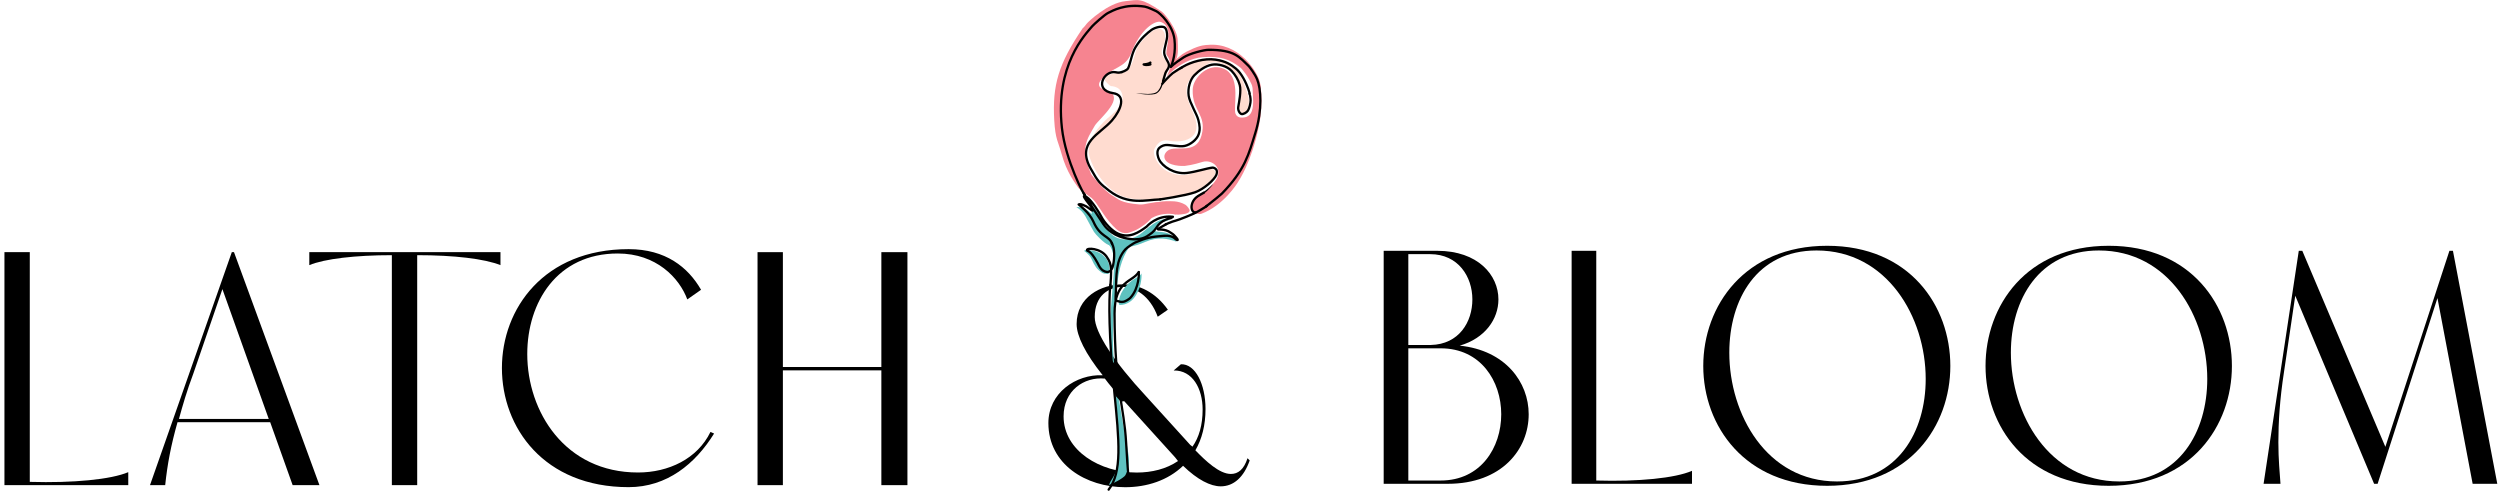
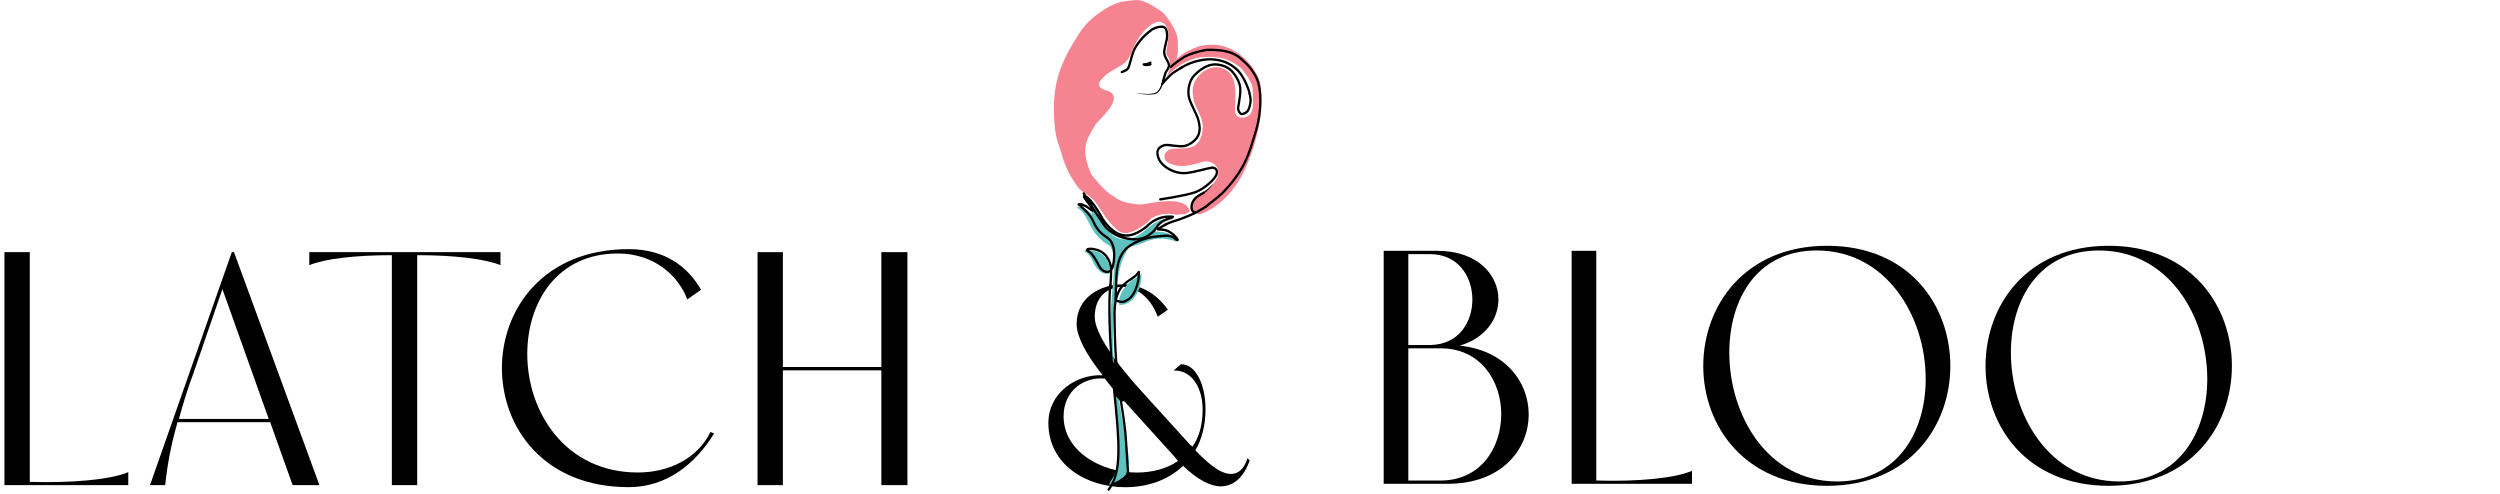
<svg xmlns="http://www.w3.org/2000/svg" viewBox="86.63 43.58 2226.81 440.29" style="fill-rule:evenodd;clip-rule:evenodd;stroke-linecap:round;stroke-linejoin:round;stroke-miterlimit:1.5;" xml:space="preserve" version="1.1">
  <g transform="matrix(1,0,0,1,-12964.4,0)">
    <g transform="matrix(1,0,0,0.225,2630.85,0)" id="Design3">
      <rect style="fill:none;" height="2400" width="2400" y="0" x="10333.6" />
      <g transform="matrix(1,0,0,4.454,0.591,0)" id="Layer3">
        <g transform="matrix(6.45,0,0,5.949,-58488.9,-10341.9)">
          <path style="fill-rule:nonzero;" d="M10701.2,1818.22L10701.2,1816.28C10698.8,1817.38 10693.6,1817.92 10687.6,1817.73L10687.6,1783.41L10684.1,1783.41L10684.1,1818.22L10701.2,1818.22Z" />
          <path style="fill-rule:nonzero;" d="M10706.3,1818.22C10706.6,1815.09 10707.1,1812.25 10708,1808.82L10720.8,1808.82L10723.9,1818.22L10727.6,1818.22L10715.8,1783.41L10715.5,1783.41L10704.2,1818.22L10706.3,1818.22ZM10708.2,1808.33C10708.7,1806.34 10709.3,1804.1 10710.2,1801.51L10714.2,1788.93L10720.6,1808.33L10708.2,1808.33Z" />
          <path style="fill-rule:nonzero;" d="M10741.1,1818.22L10741.1,1783.86C10746.2,1783.86 10750.4,1784.4 10752.6,1785.35L10752.6,1783.41L10726.2,1783.41L10726.2,1785.35C10728.3,1784.4 10732.6,1783.86 10737.6,1783.86L10737.6,1818.22L10741.1,1818.22Z" />
          <path style="fill-rule:nonzero;" d="M10770.3,1782.96C10758.6,1782.96 10752.8,1791.86 10752.8,1800.72C10752.8,1809.62 10758.6,1818.52 10770.3,1818.52C10775.6,1818.52 10779.5,1815.04 10782.1,1810.51L10781.6,1810.27C10779.8,1814.29 10775.8,1816.33 10771.6,1816.33C10761.5,1816.33 10756.3,1807.23 10756.3,1798.63C10756.3,1790.92 10760.4,1783.61 10768.8,1783.61C10774.1,1783.61 10777.3,1787.24 10778.4,1790.47L10780.3,1789.03C10778.5,1785.65 10775.4,1782.96 10770.3,1782.96Z" />
          <path style="fill-rule:nonzero;" d="M10791.6,1818.22L10791.6,1801.07L10805.2,1801.07L10805.2,1818.22L10808.8,1818.22L10808.8,1783.41L10805.2,1783.41L10805.2,1800.57L10791.6,1800.57L10791.6,1783.41L10788.1,1783.41L10788.1,1818.22L10791.6,1818.22Z" />
        </g>
        <g transform="matrix(6.45,0,0,5.949,-57544.2,-10343.1)">
          <path style="fill-rule:nonzero;" d="M10681.8,1809.14C10681.8,1815.32 10687,1818.73 10692.4,1818.73C10695.4,1818.73 10698.3,1817.72 10700.4,1815.53C10702.4,1817.63 10704.2,1818.6 10705.6,1818.6C10707.4,1818.6 10708.8,1817.21 10709.6,1814.73L10709.3,1814.4C10708.8,1816.08 10708,1816.75 10707,1816.75C10705.4,1816.75 10703.5,1814.78 10702.1,1813.22C10703,1811.54 10703.5,1809.48 10703.5,1807.04C10703.5,1803.35 10702.1,1800.28 10700.1,1800.36L10699.1,1801.29C10701.7,1801.24 10703.1,1803.98 10703.1,1807.13C10703.1,1809.44 10702.6,1811.29 10701.7,1812.67C10701.6,1812.59 10701.5,1812.51 10701.4,1812.42L10695.3,1805.15C10690.9,1800.02 10688.2,1795.65 10688.2,1793.3C10688.2,1790.11 10690.1,1788.8 10692.1,1788.8C10693.7,1788.85 10695.8,1790.02 10696.9,1793.26L10698.3,1792.21C10696.6,1789.6 10694.3,1788.42 10692.1,1788.42C10689,1788.42 10685.7,1790.36 10685.7,1794.35C10685.7,1796.12 10686.9,1798.76 10689.3,1802C10685.6,1801.83 10681.8,1804.65 10681.8,1809.14ZM10689.6,1802.5C10690.2,1803.39 10690.9,1804.27 10691.7,1805.19L10699.3,1814.27C10699.4,1814.44 10699.6,1814.65 10699.7,1814.82C10698.1,1816 10696.1,1816.54 10694,1816.54C10689,1816.54 10683.9,1813.31 10683.9,1808.14C10683.9,1804.31 10686.7,1802.21 10689.6,1802.5Z" />
        </g>
        <g transform="matrix(6.27,0,0,5.949,-56492.8,-10343.1)">
          <path style="fill-rule:nonzero;" d="M10868.4,1818.22L10877.5,1818.22C10885.2,1818.22 10889,1813.05 10889,1807.83C10889,1803.05 10885.7,1798.28 10879.2,1797.58C10882.8,1796.49 10884.7,1793.61 10884.7,1790.67C10884.7,1787.04 10881.8,1783.41 10876,1783.41L10868.4,1783.41L10868.4,1818.22ZM10871.9,1783.91L10875,1783.91C10879,1783.91 10881,1787.29 10881,1790.67C10881,1794.05 10879.1,1797.38 10875.1,1797.48L10871.9,1797.48L10871.9,1783.91ZM10871.9,1797.98L10876.5,1797.98C10882.2,1797.98 10885.1,1802.9 10885.1,1807.83C10885.1,1812.8 10882.2,1817.73 10876.5,1817.73L10871.9,1817.73L10871.9,1797.98Z" />
          <path style="fill-rule:nonzero;" d="M10912.2,1818.22L10912.2,1816.28C10909.8,1817.38 10904.6,1817.92 10898.6,1817.73L10898.6,1783.41L10895.1,1783.41L10895.1,1818.22L10912.2,1818.22Z" />
          <path style="fill-rule:nonzero;" d="M10931.4,1818.52C10943.1,1818.52 10948.9,1809.57 10948.9,1800.62C10948.9,1791.62 10943.1,1782.66 10931.4,1782.66C10919.7,1782.66 10913.8,1791.62 10913.8,1800.62C10913.8,1809.57 10919.7,1818.52 10931.4,1818.52ZM10932.8,1817.87C10922.8,1817.87 10917.5,1807.83 10917.5,1798.63C10917.5,1790.67 10921.4,1783.36 10929.9,1783.36C10939.9,1783.36 10945.4,1793.31 10945.4,1802.56C10945.4,1810.46 10941.4,1817.87 10932.8,1817.87Z" />
          <path style="fill-rule:nonzero;" d="M10971.4,1818.52C10983.1,1818.52 10988.9,1809.57 10988.9,1800.62C10988.9,1791.62 10983.1,1782.66 10971.4,1782.66C10959.7,1782.66 10953.9,1791.62 10953.9,1800.62C10953.9,1809.57 10959.7,1818.52 10971.4,1818.52ZM10972.9,1817.87C10962.9,1817.87 10957.5,1807.83 10957.5,1798.63C10957.5,1790.67 10961.5,1783.36 10970,1783.36C10980,1783.36 10985.4,1793.31 10985.4,1802.56C10985.4,1810.46 10981.4,1817.87 10972.9,1817.87Z" />
-           <path style="fill-rule:nonzero;" d="M10998.4,1783.41L10993.4,1818.22L10995.8,1818.22C10995.7,1816.68 10995.5,1814.59 10995.5,1812.01C10995.5,1809.07 10995.7,1805.59 10996.3,1801.51L10997.9,1790.12L11009.1,1818.22L11009.6,1818.22L11018.1,1790.47L11023.1,1818.22L11026.6,1818.22L11020.3,1783.41L11019.8,1783.41L11010.7,1812.7L10998.9,1783.41L10998.4,1783.41Z" />
        </g>
      </g>
      <g transform="matrix(0.211,0,0,0.94,9043.43,34.962)">
        <g transform="matrix(0.973,0,0,1,5282.72,11.247)">
          <path style="fill:rgb(94,194,192);" d="M6195.17,1176.47C6153.01,1184 6152.99,1179.35 6110.45,1183.29C6086.43,1185.51 6051.4,1163.02 6077.48,1180.21C6156.9,1232.6 6059.64,1437.78 6105.62,1741.52C6120.68,1840.94 6134.16,2033.18 6130.37,2075.89C6122.68,2162.63 6104.64,2160.75 6087.66,2199.76C6102.5,2196.86 6154.09,2169.26 6159.45,2158.56C6189.81,2097.9 6171.35,2078.74 6138.38,1882.05C6114.95,1742.31 6081.59,1591.68 6129.66,1315.32C6131.77,1303.22 6145.7,1223.1 6195.17,1176.47Z" />
        </g>
        <g transform="matrix(0.973,0,0,1,10239.5,11.247)">
          <path style="fill:rgb(94,194,192);" d="M1043.6,1441.86C1036.22,1442.11 1036.73,1439.53 1036.58,1432.16C1035.97,1401.46 1060.66,1355.89 1109.94,1328.88C1118.61,1324.13 1127.98,1317.37 1129.49,1316.28C1129.85,1316.01 1129.63,1315.9 1133.15,1311.95C1134.57,1310.35 1134.6,1307.54 1134.81,1309.69C1136.46,1326.64 1132.36,1377.21 1102.31,1412.66C1086.08,1431.8 1065.13,1441.14 1043.6,1441.86Z" />
        </g>
        <g transform="matrix(0.973,0,0,1,10239.5,11.247)">
          <path style="fill:rgb(94,194,192);" d="M886.636,1213.22C884.847,1215.9 893.894,1217.86 908.207,1233.79C921.017,1248.04 920.965,1260.35 937.756,1283.69C943.01,1290.99 950.791,1296.92 952.075,1297.9C961.965,1305.43 965.264,1310.95 988.026,1311.09C990.14,1311.1 994.548,1313.33 996.263,1296.56C997.427,1285.18 992.809,1265 989.176,1258.78C985.269,1252.08 969.232,1217.43 912.425,1211.51C909.267,1211.18 901.061,1211.06 900.073,1211.05C898.382,1211.03 888.618,1210.25 886.636,1213.22Z" />
        </g>
        <g transform="matrix(0.973,0,0,1,5282.72,11.247)">
-           <path style="fill:rgb(255,220,208);" d="M6327.9,495.65C6335.48,462.523 6361.69,443.698 6338.24,417.002C6298.44,371.671 6325.04,364.972 6330.72,326.408C6337.72,278.907 6302.03,256.764 6250.01,310.79C6210.98,351.315 6210.46,351.909 6194.75,405.603C6193.17,410.99 6180.38,454.702 6152.28,461.444C6138.32,464.796 6077.69,462.021 6069.69,494.018C6068.69,497.986 6091.38,518.912 6095.86,520.193C6097.1,520.546 6150.15,519.137 6147.05,574.871C6145.52,602.3 6102.74,638.575 6097.61,642.927C6091.54,648.073 6003.59,710.578 5999.88,795.908C5998.32,831.822 6067.76,978.857 6182.58,993.673C6291.87,1007.77 6304.85,1001.14 6384.35,982.356C6402.85,977.987 6421.54,979.817 6463.46,961.84C6541.88,928.213 6593.19,853.494 6496.85,871.857C6468.18,877.323 6422.77,913.361 6349.85,883.156C6299.7,862.384 6272.73,805.249 6286.08,783.07C6295.07,768.152 6310.02,741.29 6349.85,750.511C6379.72,757.425 6495.15,759.351 6461.75,655.42C6448.74,614.916 6416.74,571.955 6426.44,519.053C6432.04,488.537 6467.53,462.784 6510.01,431.197C6549.16,402.088 6656.78,426.551 6653.11,562.656C6651.68,615.575 6634.43,632.369 6668.23,634.783C6685.29,636.002 6701.65,600.381 6692.66,564.401C6687.28,542.876 6660.4,469.315 6637.4,446.321C6579.91,388.832 6478.66,386.264 6365.96,461.132C6349.03,472.384 6345.54,488.241 6327.9,495.65Z" />
-         </g>
+           </g>
        <g transform="matrix(0.973,0,0,1,10239.5,11.247)">
          <path style="fill:rgb(246,132,144);" d="M1235.67,826.14C1248.19,857.431 1312.73,857.49 1322.98,856.362C1356.97,852.62 1393.39,841.412 1399.37,839.572C1441.72,826.542 1495.07,868.791 1453.52,921.422C1432.48,948.076 1422.65,956.417 1407.79,964.509C1398.57,969.532 1385.47,973.27 1372.51,986.062C1313.82,1043.99 1378.21,1063.65 1393.5,1058.26C1487.89,1024.94 1548.58,933.601 1555.52,921.002C1557.11,918.114 1611.94,841.58 1644.08,688.884C1665.69,586.23 1653.01,488.301 1636.95,487.408C1587.75,484.675 1651.59,624.561 1591.2,649.429C1584.42,652.219 1541.53,663.091 1540.41,623.824C1538.99,574.175 1562.84,459.659 1474.93,442.076C1414.74,430.039 1358.79,488.458 1356.98,533.58C1353.27,626.268 1419.83,639.88 1395.18,727.92C1371.55,812.298 1282.78,767.027 1249.11,791.721C1246.72,793.469 1228.08,807.144 1235.67,826.14Z" />
        </g>
        <g transform="matrix(0.973,0,0,1,10239.5,11.247)">
          <path style="fill:rgb(94,194,192);" d="M1286.98,1175.73C1261.12,1113.35 1176.08,1147.67 1193.6,1121.04C1215.99,1087 1231.49,1094.42 1256.63,1083.09C1209.53,1066.52 1151.96,1129.72 1126.83,1145.39C1065.07,1183.9 1004.6,1167.35 973.492,1102.01C943.396,1038.81 923.187,1027.57 900.924,1002.32C897.838,998.823 897.617,999.497 893.4,997.494C922.107,1042.14 919.488,1054.11 918.348,1059.32C911.624,1050.83 885.235,1026.63 852.118,1029.45C891.566,1054.51 890.186,1070.92 928.654,1134.31C934.434,1143.83 973.117,1183.35 991.814,1189.01C1003.36,1192.5 1054.82,1217.31 1149.99,1176.97C1207.39,1152.64 1248.59,1162.77 1286.98,1175.73Z" />
        </g>
        <g transform="matrix(0.973,0,0,1,5282.72,11.247)">
          <path style="fill:rgb(246,132,144);" d="M6338.04,1042.5C6356.91,1055.49 6359.8,1058.58 6366.78,1058.73C6367.56,1058.75 6367.31,1059.66 6376.27,1060.59C6379.9,1060.96 6379.8,1061.53 6383.51,1061.2C6384.71,1061.1 6387.24,1061.73 6387.77,1061.68C6401.7,1060.16 6438.06,1060.01 6438.1,1043.19C6438.11,1039.83 6427.65,1024.54 6419.75,1019.99C6386.59,1000.9 6352.79,1005.7 6337.93,1004.85C6326.65,1004.2 6252.05,1012.48 6262.62,1027.45C6272.83,1041.89 6338.65,1037.64 6347.16,1046.74" />
        </g>
        <g transform="matrix(0.973,0,0,1,5282.72,11.247)">
          <path style="fill:rgb(246,132,144);" d="M6350.57,1040.83C6370.55,1049.91 6381.17,1061.1 6378.37,1060.64C6345.31,1055.32 6308.17,1057.09 6273.16,1075.97C6268.93,1078.26 6265.75,1089.76 6218.74,1119.02C6205.12,1127.5 6191.12,1131.86 6181.22,1135.45C6145.39,1148.43 6122.54,1126.13 6105.72,1109.22C6060.56,1063.8 6040.56,1014.83 6012.17,990.993C6007.76,987.292 5960.63,957.029 5953.68,946.611C5942.64,930.047 5904.29,884.444 5882.29,805.264C5868.43,755.37 5855.04,745 5850.47,662.786C5842.33,516.183 5868.29,427.62 5973.95,276.669C5975.19,274.906 5976.74,276.341 5992,256.722C5997.94,249.086 6084.27,169.356 6159.55,162.516C6216.51,157.34 6223.54,145.344 6316.16,205.841C6330.89,215.461 6385.27,283.285 6386.08,326.949C6386.61,355.356 6391.85,390.142 6375.65,414.599C6373.87,417.278 6375.77,417.876 6355.81,449.529C6355.44,450.103 6350.6,458.553 6350.98,456.324C6360.34,400.51 6337.15,395.857 6336.75,383.158C6335.86,354.506 6369.62,270.269 6313.83,250.344C6287.95,241.104 6222.99,283.078 6185.77,378.778C6158.4,449.168 6101.83,435.695 6053.27,494.661C6027.4,526.07 6069.09,536.493 6072.74,537.405C6171.46,562.085 6042.28,660.061 6026.51,686.882C5992.6,744.522 5960.86,780.831 6011.47,892.176C6012.02,893.371 6064.87,961.189 6106.93,983.838C6130.57,996.567 6136.2,1011.73 6220.78,1018.77C6242.75,1020.61 6268.29,1008.36 6311.38,1009.1C6340.59,1009.61 6335.87,1034.15 6350.57,1040.83Z" />
        </g>
        <g transform="matrix(0.973,0,0,1,5282.72,11.247)">
          <path style="fill:rgb(246,132,144);" d="M6743.64,507.679C6733.97,459.549 6651.41,333.755 6515.85,346.816C6512.26,347.161 6486.34,345.439 6437.62,369.18C6427.28,374.216 6423.63,375.035 6407.39,385C6407.34,385.034 6377.19,407.548 6369.57,417.694C6365.47,423.167 6359.54,434.539 6354.08,446.055C6346.28,462.506 6337.66,482.46 6338.24,481.917C6340.37,479.961 6342.43,475.849 6346.77,471.715C6351.69,467.02 6358.43,460.52 6367.09,453.44C6395.12,430.523 6443.04,401.748 6495.16,398.243C6570.83,393.155 6611.84,406.348 6660.17,443.878C6661.34,444.784 6695.59,479.201 6713.42,529.59C6723.34,557.602 6727.91,581.482 6744.96,555.855C6746.43,553.642 6745.95,553.441 6744.93,522.624C6744.85,520.088 6745.92,519.054 6743.64,507.679Z" />
        </g>
        <g>
          <g transform="matrix(0.973,0,0,1,10239.5,11.247)">
            <path style="fill:none;stroke:black;stroke-width:10px;" d="M999.803,1357.24C992.069,1421.71 993.132,1577 1016.29,1802.75C1038.47,2019.04 1051.1,2146 992.268,2219.53" />
          </g>
          <g transform="matrix(0.973,0,0,1,10239.5,11.247)">
            <path style="fill:none;stroke:black;stroke-width:10px;" d="M999.53,1359.83C1000.31,1356.66 1004.76,1304.65 1001.93,1283.78C999.968,1269.35 997.898,1258.23 983.031,1237.91C956.969,1202.3 896.342,1200.23 898.024,1211.4C898.865,1216.97 911.73,1206.97 944.05,1264.79C951.836,1278.71 958.936,1299.1 984.611,1303C987.188,1303.4 1002.76,1303.29 1009.19,1282.89C1017.49,1256.55 1019.01,1213.31 1011.21,1193.29C1008.8,1187.1 1008.65,1187.25 1005.76,1181.35" />
          </g>
          <g transform="matrix(0.973,0,0,1,10239.5,11.247)">
            <path style="fill:none;stroke:black;stroke-width:10px;" d="M1007.35,1184.67C995.231,1149.23 956.294,1158.54 925.797,1090.37C909.386,1053.68 863.729,1020.11 862.128,1018.73C868.875,1017.35 869.768,1014.7 895.057,1026.8C905.718,1031.9 932.613,1058.31 920.98,1034.39C918.618,1029.54 860.275,964.681 897.033,987.756C918.972,1001.53 952.902,1055.38 960.257,1069.63C973.594,1095.48 1006.47,1130.89 1034.42,1142.24C1083.58,1162.21 1122.42,1136.67 1156.72,1112.37C1158.54,1111.08 1200.14,1062.2 1271.15,1070.71C1258.23,1080.38 1256.31,1075.75 1241.34,1082.12C1195.56,1101.61 1207.03,1122.1 1168.83,1146.12C1159.23,1152.16 1133.02,1176.34 1061.01,1159.82C999.661,1145.74 973.396,1107.36 968.417,1100.08C925.095,1036.77 925.027,1037.02 884.184,972.058" />
          </g>
          <g transform="matrix(0.973,0,0,1,10239.5,11.247)">
-             <path style="fill:none;stroke:black;stroke-width:10px;" d="M888.69,977.519C888.321,986.192 805.258,835.192 789.48,696.076C759.373,430.612 891.803,302.031 920.997,268.126C926.685,261.521 974.862,218.919 990.485,211.763C1009.83,202.901 1060.94,172.366 1149.45,185.569C1161.67,187.392 1194.91,202.909 1198.74,204.698C1216.86,213.155 1270.59,264.47 1277.74,323.231C1284.41,378.111 1270.71,423.82 1260.87,439.265" />
-           </g>
+             </g>
          <g transform="matrix(0.973,0,0,1,5282.72,11.247)">
            <path style="fill:none;stroke:black;stroke-width:10px;" d="M6356.57,439.064C6365.12,432.764 6365.56,428.313 6411.75,399.207C6437.64,382.891 6499.85,367.626 6519.29,367.527C6633.74,366.943 6653.39,397.883 6694.65,436.288C6696.77,438.26 6721.38,468.477 6731.36,492.882C6746.98,531.025 6754.44,618.72 6722.89,717.641C6694.48,806.711 6678.96,871.98 6578.04,972.757C6573.63,977.158 6539.63,1004.38 6509.01,1027.23" />
          </g>
          <g transform="matrix(0.973,0,0,1,5282.72,11.247)">
            <path style="fill:none;stroke:black;stroke-width:10px;" d="M6403.45,442.463C6401.16,442.665 6372.26,459.78 6364.14,465.922C6351.69,475.333 6320.84,507.555 6319.65,510.087" />
          </g>
          <g transform="matrix(0.973,0,0,1,5282.72,11.247)">
            <path style="fill:none;stroke:black;stroke-width:10px;" d="M6699,553.925C6698.63,552.245 6698.85,549.955 6692.24,531.88C6683.32,507.545 6663.16,465.718 6638.72,446.625C6617.43,429.992 6595.6,415.17 6549.92,408.809C6500.85,401.977 6443.78,419.024 6409.97,438.184C6405.6,440.66 6401.99,442.714 6398.9,444.507" />
          </g>
          <g transform="matrix(0.973,0,0,1,5282.72,11.247)">
-             <path style="fill:none;stroke:black;stroke-width:10px;" d="M6310.37,997.411C6246.68,999.206 6171.53,1022.87 6088.09,960.28C6049.24,931.144 6041.23,924.608 6008.25,866.897C5945.54,757.141 6047.76,723.918 6100.67,665.13C6141.88,619.342 6163.24,558.151 6105.99,549.974C6019.23,537.579 6067.1,451.908 6117.12,461.912C6129.95,464.479 6132.16,463.833 6143.78,461.087" />
-           </g>
+             </g>
          <g transform="matrix(0.973,0,0,1,5282.72,11.247)">
            <path style="fill:none;stroke:black;stroke-width:10px;" d="M6310.37,997.3C6310.37,997.3 6421.29,981.376 6461.41,967.412C6501.24,953.551 6544.9,914.375 6553.69,894.479C6556.48,888.159 6557.48,878.93 6554.71,873.777C6551.94,868.624 6543.84,862.914 6537.08,863.559C6515.65,865.605 6463.64,881.762 6426.15,886.051C6371.86,892.264 6319.96,859.29 6305.22,829.042C6300.69,819.756 6294.02,799.891 6301.87,786.277C6307.11,777.197 6320.81,769.725 6332.86,768.478C6352.2,766.477 6391.82,777.182 6416.19,772.314C6441.58,767.24 6469.68,745.163 6477.3,722.883C6484.26,702.53 6481.41,685.176 6476,663.871C6469.13,636.798 6438.21,591.13 6433.73,561.054C6428.86,528.394 6440.28,492.904 6458.32,474.671C6478.4,454.37 6506.42,435.299 6533.9,430.202C6561.22,425.137 6600.23,435.487 6620.62,456.716C6635.55,472.264 6649,492.884 6655.48,515.783C6662.5,540.615 6652.14,588.908 6648.7,608.99C6646.7,620.613 6654.58,635.912 6663.22,637.792C6670.48,639.37 6684.9,632.011 6690.82,623.512C6697.52,613.895 6702.51,591.707 6702.45,580.09C6702.4,570.498 6698.66,551.087 6698.27,551.277" />
          </g>
          <g transform="matrix(0.973,0,0,1,5282.72,11.247)">
            <path style="fill:none;stroke:black;stroke-width:10px;" d="M6301.47,1122.35C6300.61,1121.08 6301.71,1120.94 6335.9,1101.93" />
          </g>
          <g transform="matrix(0.973,0,0,1,10239.5,11.247)">
            <path style="fill:none;stroke:black;stroke-width:10px;" d="M1204.93,1121.53C1204.03,1127.13 1234.93,1118.4 1262.16,1137.94C1270.58,1143.99 1271.22,1142.95 1278.37,1150.49C1293.26,1166.17 1292.92,1167.96 1291.23,1168.49C1283.16,1171.03 1278.85,1147.26 1232.78,1150.64C1175.2,1154.86 1153.96,1159.49 1107.71,1178.86C1099.91,1182.13 1072.81,1199.3 1064.99,1207.64C1022.61,1252.9 1026.15,1316.2 1023.5,1387.82C1022.45,1416.13 1019.15,1422.78 1030.73,1425.43C1039.13,1427.36 1045.69,1431.11 1058.68,1428.05C1065.01,1426.56 1080.87,1417.76 1086.06,1412.34C1126.36,1370.2 1123.58,1304.68 1123.43,1304.41" />
          </g>
          <g transform="matrix(0.973,0,0,1,10239.5,11.247)">
            <path style="fill:none;stroke:black;stroke-width:10px;" d="M1122.73,1303.29C1096.41,1346.82 1017.48,1337.4 1017.88,1478.56C1018.82,1801.98 1058.89,1860.07 1068.22,2024.89C1075.31,2150.24 1079.13,2172.71 1081.3,2185.41" />
          </g>
          <g transform="matrix(0.973,0,0,1,5282.72,11.247)">
            <path style="fill:none;stroke:black;stroke-width:10px;" d="M6267.54,421.277C6257.31,428.884 6241.38,428.051 6238.44,429C6239.52,429.453 6244.65,432.321 6258.41,430.783C6263.16,430.253 6263.04,429.84 6267.7,428.752C6266.12,428.789 6263.01,428.873 6262.71,426.489" />
          </g>
          <g transform="matrix(0.973,0,0,1,5282.72,11.247)">
            <path style="fill:none;stroke:black;stroke-width:10px;" d="M6512.45,1024.64C6512.65,1023.58 6512.2,1025.99 6501.32,1032.32C6464.7,1053.66 6464.82,1053.85 6425.53,1069.72C6375.7,1089.84 6370.85,1086.88 6349.64,1096.16C6346.36,1097.59 6345.94,1096.54 6341.05,1099.87C6340.56,1100.2 6338.58,1100.59 6338.36,1100.63C6336.01,1101.09 6336.14,1101.29 6334.16,1102.63" />
          </g>
          <g transform="matrix(0.973,0,0,1,5282.72,11.247)">
            <path style="fill:none;stroke:black;stroke-width:10px;" d="M6143.78,461.102C6143.78,461.102 6165.76,454.381 6170.78,445.448C6180.62,427.966 6186.22,382.852 6203.33,356.209C6213.02,341.12 6225.56,323.915 6240.28,310.304C6251.65,299.798 6263.56,289.279 6272.85,283.266C6288.54,273.113 6314.88,266.735 6327.29,272.146C6338.17,276.888 6340.66,296.937 6340.32,310.428C6339.87,328.103 6327.01,361.668 6327.67,379.254C6328.19,393.33 6337.99,408.389 6343.51,417.962C6348.33,426.341 6350.04,434.382 6346.04,442.941C6342.45,450.62 6336.04,457.233 6332.87,465.274C6329.97,472.63 6326.77,486.806 6322.4,499.727" />
          </g>
          <g transform="matrix(0.973,0,0,1,5282.72,11.247)">
            <path style="fill:none;stroke:black;stroke-width:10px;" d="M6463.32,1052.11C6441.99,1053.92 6435.78,1007.92 6474.28,983.42C6475.34,982.744 6482.31,978.305 6487.89,975.515C6492.37,973.277 6495.94,970.832 6499.85,968.938" />
          </g>
        </g>
        <g transform="matrix(0.973,0,0,1,5282.72,11.247)">
          <path d="M6204.9,550.295C6207.48,550.882 6277.08,563.15 6296.18,550.093C6313.53,538.235 6319.67,520.381 6327.2,495.205C6327.24,495.068 6323.22,500.457 6322.33,496.105C6321.25,490.833 6320.72,494.755 6317.85,503.952C6317.26,505.831 6316.89,507.035 6314.84,513.5C6313.66,517.201 6311.99,523.272 6307.79,530.167C6298.96,544.661 6293.01,551.495 6259.92,553.09C6258.82,553.143 6251.23,553.318 6246.22,552.723C6243.49,552.398 6225.19,551.595 6223.36,551.514C6219.27,551.335 6206.39,550.31 6204.9,550.295Z" />
        </g>
        <g transform="matrix(0.973,0,0,1,5282.72,11.247)">
          <path d="M6497.26,966.774C6498.19,966.13 6499.19,966.07 6503.92,962.632C6520.51,950.566 6537.72,934.735 6539.48,932.572C6538.84,933.8 6537.96,937.209 6524.86,950.755C6515.35,960.585 6511.93,964.245 6504.67,969.4C6499.15,973.32 6500.26,971.948 6499.28,972.36C6499.22,972.386 6499.26,971.878 6498.55,972.202" />
        </g>
      </g>
      <g transform="matrix(1,0,0,4.454,0.591,-3889)">
        <g id="Layer4">
          <path d="M11424.9,1272.52L11417.9,1273.68L11413,1268.19L11407.8,1237.28L11410.3,1237.42L11427.3,1258.29L11424.9,1272.52Z" />
        </g>
      </g>
    </g>
  </g>
</svg>